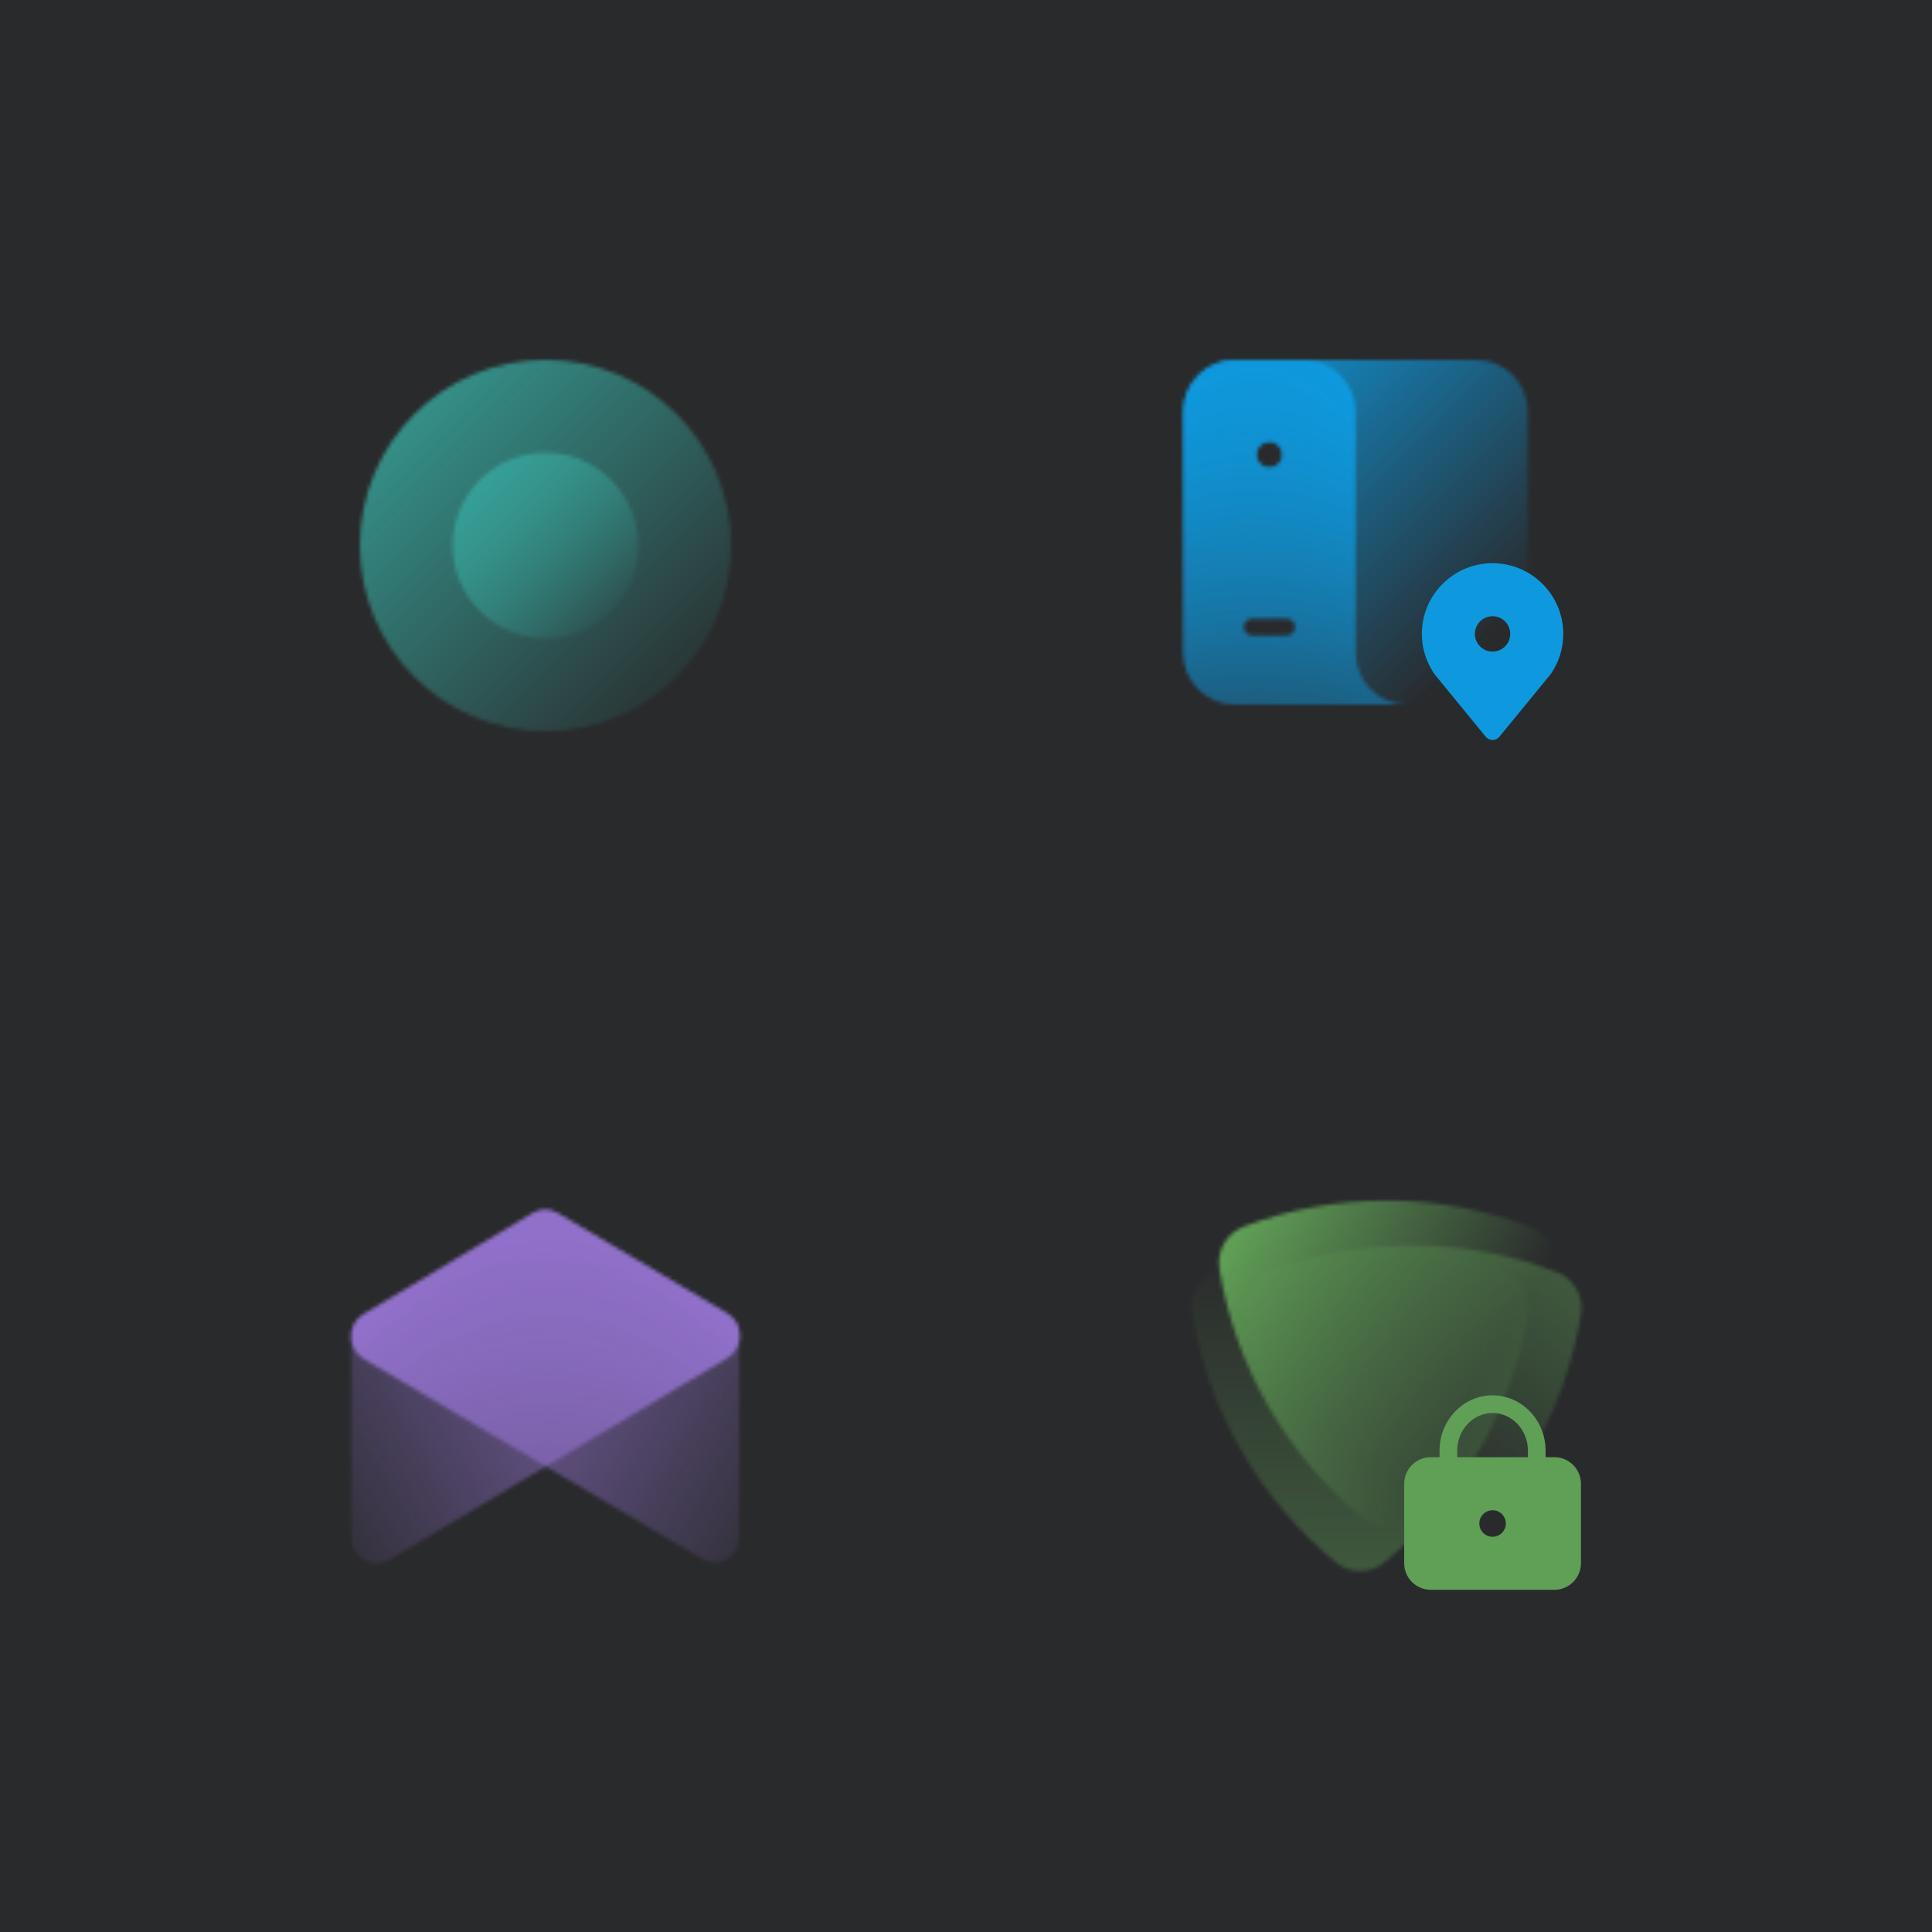
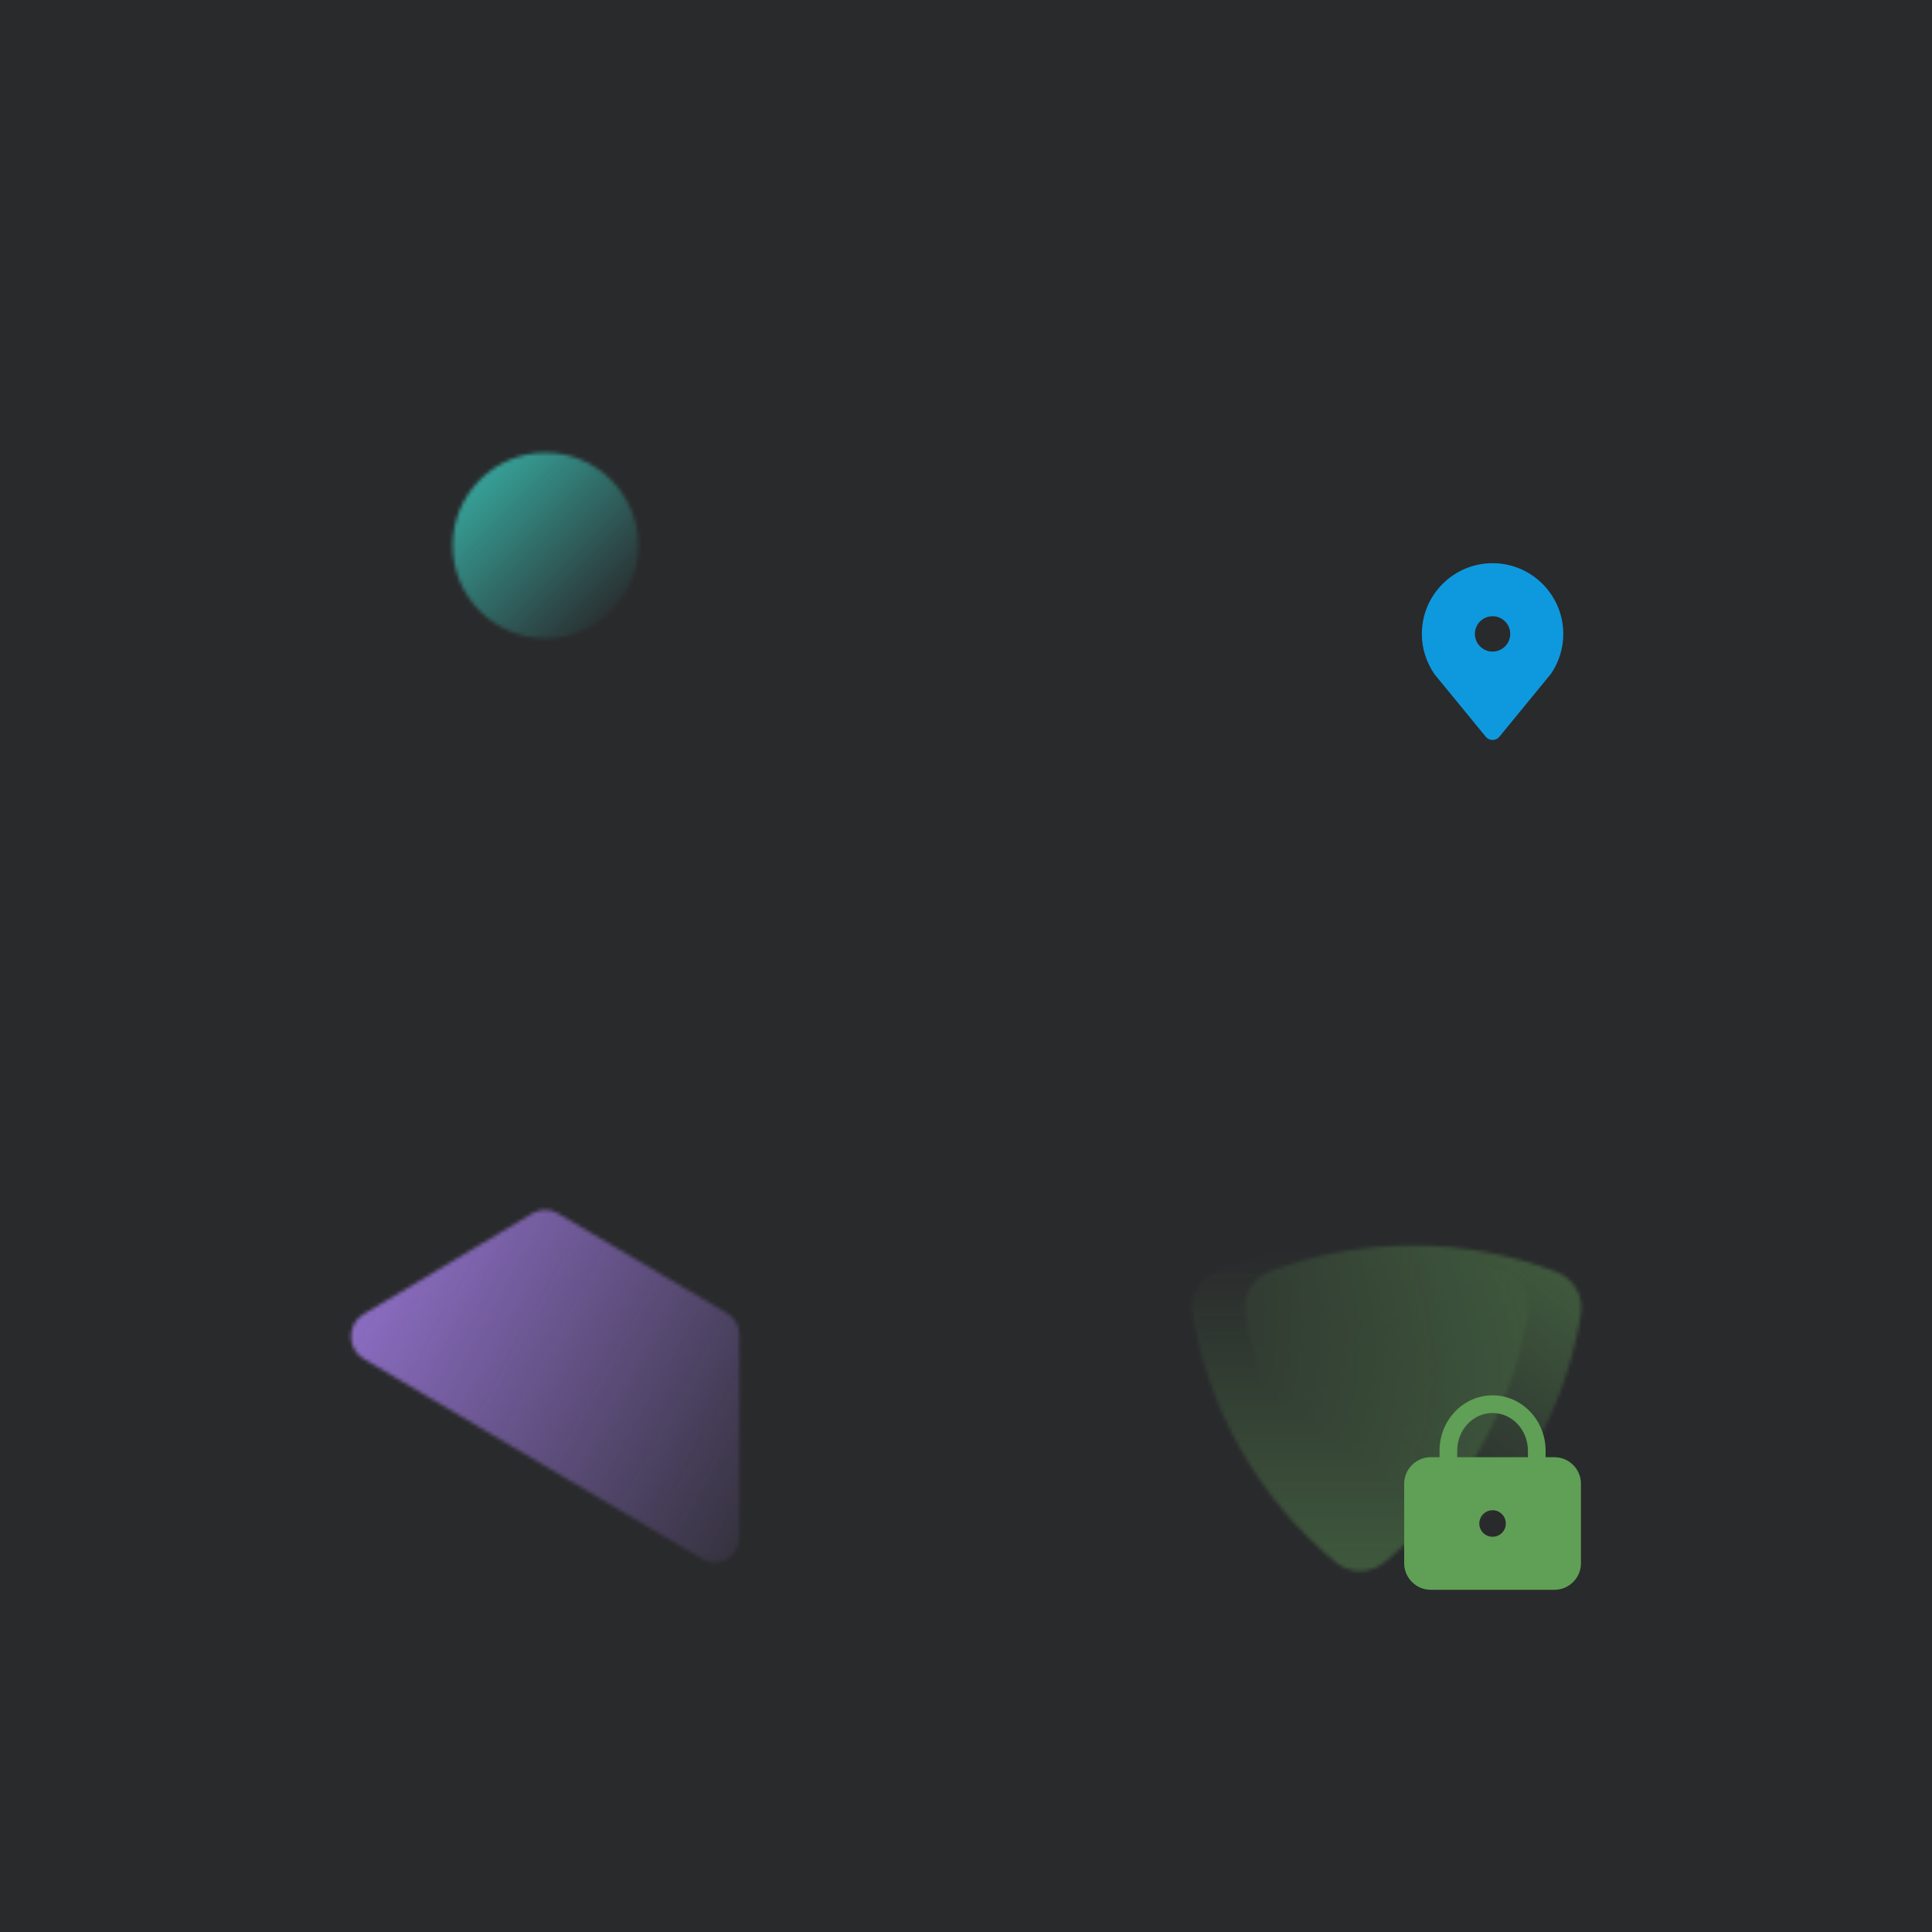
<svg xmlns="http://www.w3.org/2000/svg" width="510" height="510" viewBox="0 0 510 510" fill="none">
  <g clip-path="url(#clip0_10564_37714)">
    <rect width="510" height="510" fill="#252628" />
    <rect width="510" height="510" fill="#292A2C" />
    <mask id="mask0_10564_37714" style="mask-type:alpha" maskUnits="userSpaceOnUse" x="92" y="319" width="104" height="94">
      <path d="M140.57 320.292C142.506 319.14 144.978 318.949 147.193 320.268L191.738 346.556C192.205 346.82 192.648 347.132 193.044 347.491C193.044 347.491 193.091 347.515 193.091 347.539C193.161 347.611 193.254 347.683 193.324 347.779C193.371 347.827 193.394 347.851 193.441 347.899C193.488 347.947 193.558 348.019 193.604 348.091C193.651 348.139 193.698 348.211 193.744 348.259C193.791 348.307 193.837 348.355 193.861 348.427C193.907 348.499 193.954 348.547 194.001 348.619C194.047 348.667 194.071 348.739 194.117 348.787C194.164 348.859 194.211 348.907 194.234 348.979C194.281 349.051 194.304 349.099 194.351 349.17C194.374 349.242 194.42 349.29 194.444 349.362C194.49 349.434 194.514 349.506 194.537 349.578C194.56 349.65 194.584 349.698 194.63 349.77C194.654 349.842 194.7 349.914 194.724 349.986C194.747 350.058 194.77 350.106 194.794 350.178C194.817 350.25 194.84 350.322 194.864 350.394C194.887 350.466 194.91 350.562 194.934 350.634C194.934 350.682 194.957 350.754 194.98 350.802C195.004 350.921 195.027 351.017 195.05 351.137C195.05 351.161 195.05 351.185 195.05 351.209C195.167 351.737 195.213 352.289 195.19 352.84V405.657C195.19 410.886 189.849 414.172 185.442 411.557L95.978 358.693C91.57 356.102 91.547 349.554 95.955 346.94L140.57 320.292Z" fill="url(#paint0_linear_10564_37714)" />
-       <path d="M147.217 320.267C145.281 319.116 142.809 318.948 140.593 320.267L96.165 346.795C95.699 347.059 95.255 347.371 94.859 347.731C94.859 347.731 94.812 347.755 94.812 347.779C94.742 347.851 94.649 347.923 94.579 348.019C94.532 348.067 94.509 348.091 94.463 348.139C94.416 348.187 94.346 348.259 94.299 348.331C94.253 348.379 94.206 348.45 94.159 348.498C94.113 348.546 94.066 348.594 94.043 348.666C93.996 348.738 93.949 348.786 93.903 348.858C93.856 348.906 93.833 348.978 93.786 349.026C93.74 349.098 93.693 349.146 93.67 349.218C93.623 349.29 93.6 349.338 93.553 349.41C93.53 349.482 93.483 349.53 93.46 349.602C93.413 349.674 93.39 349.746 93.366 349.818C93.343 349.89 93.32 349.938 93.273 350.01C93.25 350.082 93.203 350.153 93.18 350.225C93.156 350.297 93.133 350.345 93.11 350.417C93.087 350.489 93.063 350.561 93.04 350.633C93.017 350.705 92.993 350.801 92.97 350.873C92.97 350.921 92.947 350.993 92.923 351.041C92.9 351.161 92.877 351.257 92.853 351.377C92.853 351.401 92.853 351.425 92.853 351.449C92.737 351.976 92.713 352.528 92.713 353.08V405.896C92.713 411.125 98.381 414.363 102.765 411.749L192.042 358.476C196.426 355.862 196.426 349.314 192.019 346.724L147.217 320.267Z" fill="url(#paint1_linear_10564_37714)" />
    </mask>
    <g mask="url(#mask0_10564_37714)">
      <rect x="88" y="310" width="112" height="112" fill="#A37DE7" />
    </g>
    <mask id="mask1_10564_37714" style="mask-type:alpha" maskUnits="userSpaceOnUse" x="314" y="316" width="104" height="99">
-       <path d="M410.52 335.153C410.905 332.818 410.469 330.421 409.286 328.371C408.103 326.32 406.248 324.743 404.033 323.906C391.938 319.298 379.106 316.927 366.163 316.906C353.252 316.892 340.446 319.217 328.363 323.766C326.149 324.608 324.295 326.191 323.116 328.246C321.938 330.3 321.508 332.7 321.9 335.036C326.172 360.777 339.605 384.105 359.723 400.72C361.55 402.225 363.843 403.049 366.21 403.049C368.577 403.049 370.87 402.225 372.697 400.72C392.791 384.134 406.222 360.851 410.52 335.153Z" fill="url(#paint2_linear_10564_37714)" />
      <path d="M403.333 346.844C403.725 344.508 403.295 342.108 402.117 340.053C400.938 337.999 399.084 336.416 396.87 335.574C384.767 330.964 371.928 328.592 358.977 328.574C346.074 328.561 333.275 330.885 321.2 335.434C318.989 336.275 317.135 337.853 315.953 339.902C314.771 341.951 314.333 344.346 314.713 346.681C318.985 372.421 332.418 395.749 352.537 412.364C354.359 413.879 356.654 414.707 359.023 414.707C361.393 414.707 363.688 413.879 365.51 412.364C385.603 395.797 399.035 372.529 403.333 346.844Z" fill="url(#paint3_linear_10564_37714)" />
      <path d="M417.333 347.005C417.718 344.669 417.282 342.273 416.1 340.222C414.917 338.172 413.061 336.594 410.847 335.758C398.752 331.148 385.92 328.776 372.977 328.758C360.073 328.742 347.274 331.066 335.2 335.618C332.979 336.451 331.117 338.032 329.933 340.088C328.75 342.144 328.318 344.548 328.713 346.888C332.992 372.674 346.461 396.039 366.63 412.665C368.456 414.17 370.75 414.994 373.117 414.994C375.484 414.994 377.777 414.17 379.603 412.665C399.682 396.04 413.081 372.723 417.333 347.005Z" fill="url(#paint4_linear_10564_37714)" />
    </mask>
    <g mask="url(#mask1_10564_37714)">
      <rect x="310" y="310" width="112" height="112" fill="#609F56" />
    </g>
    <path d="M394 368.332C401.723 368.332 408 374.889 408 382.938V384.665H410.334C414.183 384.665 417.334 387.815 417.334 391.665V412.665C417.334 416.515 414.184 419.665 410.334 419.665H377.667C373.817 419.665 370.667 416.515 370.667 412.665V391.665C370.667 387.815 373.817 384.665 377.667 384.665H380V382.938C380 374.889 386.277 368.332 394 368.332ZM394 398.665C392.063 398.665 390.5 400.229 390.5 402.165C390.5 404.102 392.063 405.665 394 405.665C395.936 405.665 397.5 404.102 397.5 402.165C397.5 400.229 395.936 398.665 394 398.665ZM394 372.999C388.843 372.999 384.667 377.455 384.667 382.938V384.665H403.334V382.938C403.334 377.455 399.156 372.999 394 372.999Z" fill="#609F56" />
    <mask id="mask2_10564_37714" style="mask-type:alpha" maskUnits="userSpaceOnUse" x="95" y="95" width="98" height="98">
-       <path d="M144 193C171.062 193 193 171.062 193 144C193 116.938 171.062 95 144 95C116.938 95 95 116.938 95 144C95 171.062 116.938 193 144 193Z" fill="url(#paint5_linear_10564_37714)" />
      <path d="M119.5 144C119.5 157.531 130.469 168.5 144 168.5C157.531 168.5 168.5 157.531 168.5 144C168.5 130.469 157.531 119.5 144 119.5C130.469 119.5 119.5 130.469 119.5 144Z" fill="url(#paint6_linear_10564_37714)" />
    </mask>
    <g mask="url(#mask2_10564_37714)">
      <rect x="88" y="88" width="112" height="112" fill="#36A097" />
    </g>
    <mask id="mask3_10564_37714" style="mask-type:alpha" maskUnits="userSpaceOnUse" x="312" y="95" width="92" height="91">
-       <path d="M389.683 95H325.983C318.453 95 312.333 101.12 312.333 108.65V172.35C312.333 179.88 318.453 186 325.983 186H389.683C397.214 186 403.333 179.88 403.333 172.35V108.65C403.333 101.12 397.214 95 389.683 95ZM339.633 167.8H330.533C329.282 167.8 328.258 166.776 328.258 165.525C328.258 164.274 329.282 163.25 330.533 163.25H339.633C340.885 163.25 341.908 164.274 341.908 165.525C341.908 166.776 340.885 167.8 339.633 167.8ZM338.496 120.025C338.496 121.913 336.972 123.438 335.083 123.438C333.195 123.438 331.671 121.913 331.671 120.025C331.671 118.137 333.195 116.613 335.083 116.613C336.972 116.613 338.496 118.137 338.496 120.025Z" fill="url(#paint7_linear_10564_37714)" />
      <path d="M357.833 172.327V108.65C357.833 101.12 351.714 95 344.183 95H325.983C318.453 95 312.333 101.12 312.333 108.65V172.35C312.333 179.88 318.453 186 325.983 186H371.21C363.794 185.818 357.833 179.744 357.833 172.327ZM335.083 116.613C336.972 116.613 338.496 118.137 338.496 120.025C338.496 121.913 336.972 123.438 335.083 123.438C333.195 123.438 331.671 121.913 331.671 120.025C331.671 118.137 333.195 116.613 335.083 116.613ZM339.633 167.8H330.533C329.282 167.8 328.258 166.776 328.258 165.525C328.258 164.274 329.282 163.25 330.533 163.25H339.633C340.885 163.25 341.908 164.274 341.908 165.525C341.908 166.776 340.885 167.8 339.633 167.8Z" fill="url(#paint8_linear_10564_37714)" />
    </mask>
    <g mask="url(#mask3_10564_37714)">
-       <rect x="310" y="88" width="112" height="112" fill="#0E99DE" />
-     </g>
+       </g>
    <path fill-rule="evenodd" clip-rule="evenodd" d="M375.333 167.335C375.333 157.042 383.708 148.668 394 148.668C404.292 148.668 412.667 157.042 412.667 167.335C412.667 171.124 411.54 174.771 409.402 177.884L395.804 194.481C395.36 195.02 394.7 195.335 394 195.335C393.3 195.335 392.637 195.02 392.196 194.481L378.651 177.947C376.437 174.685 375.333 171.077 375.333 167.335ZM389.333 167.335C389.333 169.911 391.424 172.001 394 172.001C396.576 172.001 398.667 169.911 398.667 167.335C398.667 164.759 396.576 162.668 394 162.668C391.424 162.668 389.333 164.759 389.333 167.335Z" fill="#0E99DE" />
  </g>
  <defs>
    <linearGradient id="paint0_linear_10564_37714" x1="221.053" y1="397.41" x2="73.475" y2="315.698" gradientUnits="userSpaceOnUse">
      <stop stop-color="#76777E" stop-opacity="0" />
      <stop offset="1" stop-color="#76777E" />
    </linearGradient>
    <linearGradient id="paint1_linear_10564_37714" x1="68.584" y1="397.503" x2="214.71" y2="315.547" gradientUnits="userSpaceOnUse">
      <stop stop-color="#76777E" stop-opacity="0" />
      <stop offset="1" stop-color="#76777E" />
    </linearGradient>
    <linearGradient id="paint2_linear_10564_37714" x1="308.297" y1="318.073" x2="396.987" y2="371.413" gradientUnits="userSpaceOnUse">
      <stop offset="0.19" stop-color="#76777E" />
      <stop offset="0.91" stop-color="#76777E" stop-opacity="0" />
    </linearGradient>
    <linearGradient id="paint3_linear_10564_37714" x1="359.07" y1="541.724" x2="359.117" y2="329.368" gradientUnits="userSpaceOnUse">
      <stop stop-color="#76777E" />
      <stop offset="1" stop-color="#76777E" stop-opacity="0" />
    </linearGradient>
    <linearGradient id="paint4_linear_10564_37714" x1="457.163" y1="241.048" x2="353.377" y2="380.955" gradientUnits="userSpaceOnUse">
      <stop stop-color="#76777E" />
      <stop offset="1" stop-color="#76777E" stop-opacity="0" />
    </linearGradient>
    <linearGradient id="paint5_linear_10564_37714" x1="96.367" y1="96.362" x2="189.019" y2="189.015" gradientUnits="userSpaceOnUse">
      <stop stop-color="#76777E" />
      <stop offset="1" stop-color="#76777E" stop-opacity="0" />
    </linearGradient>
    <linearGradient id="paint6_linear_10564_37714" x1="126.681" y1="126.676" x2="163.755" y2="163.75" gradientUnits="userSpaceOnUse">
      <stop stop-color="#76777E" />
      <stop offset="1" stop-color="#76777E" stop-opacity="0" />
    </linearGradient>
    <linearGradient id="paint7_linear_10564_37714" x1="314.04" y1="96.706" x2="404.926" y2="187.592" gradientUnits="userSpaceOnUse">
      <stop stop-color="#76777E" />
      <stop offset="0.833" stop-color="#76777E" stop-opacity="0" />
    </linearGradient>
    <linearGradient id="paint8_linear_10564_37714" x1="368.935" y1="117.318" x2="298.797" y2="187.456" gradientUnits="userSpaceOnUse">
      <stop stop-color="#76777E" />
      <stop offset="1" stop-color="#76777E" stop-opacity="0" />
    </linearGradient>
    <clipPath id="clip0_10564_37714">
      <rect width="510" height="510" fill="white" />
    </clipPath>
  </defs>
</svg>